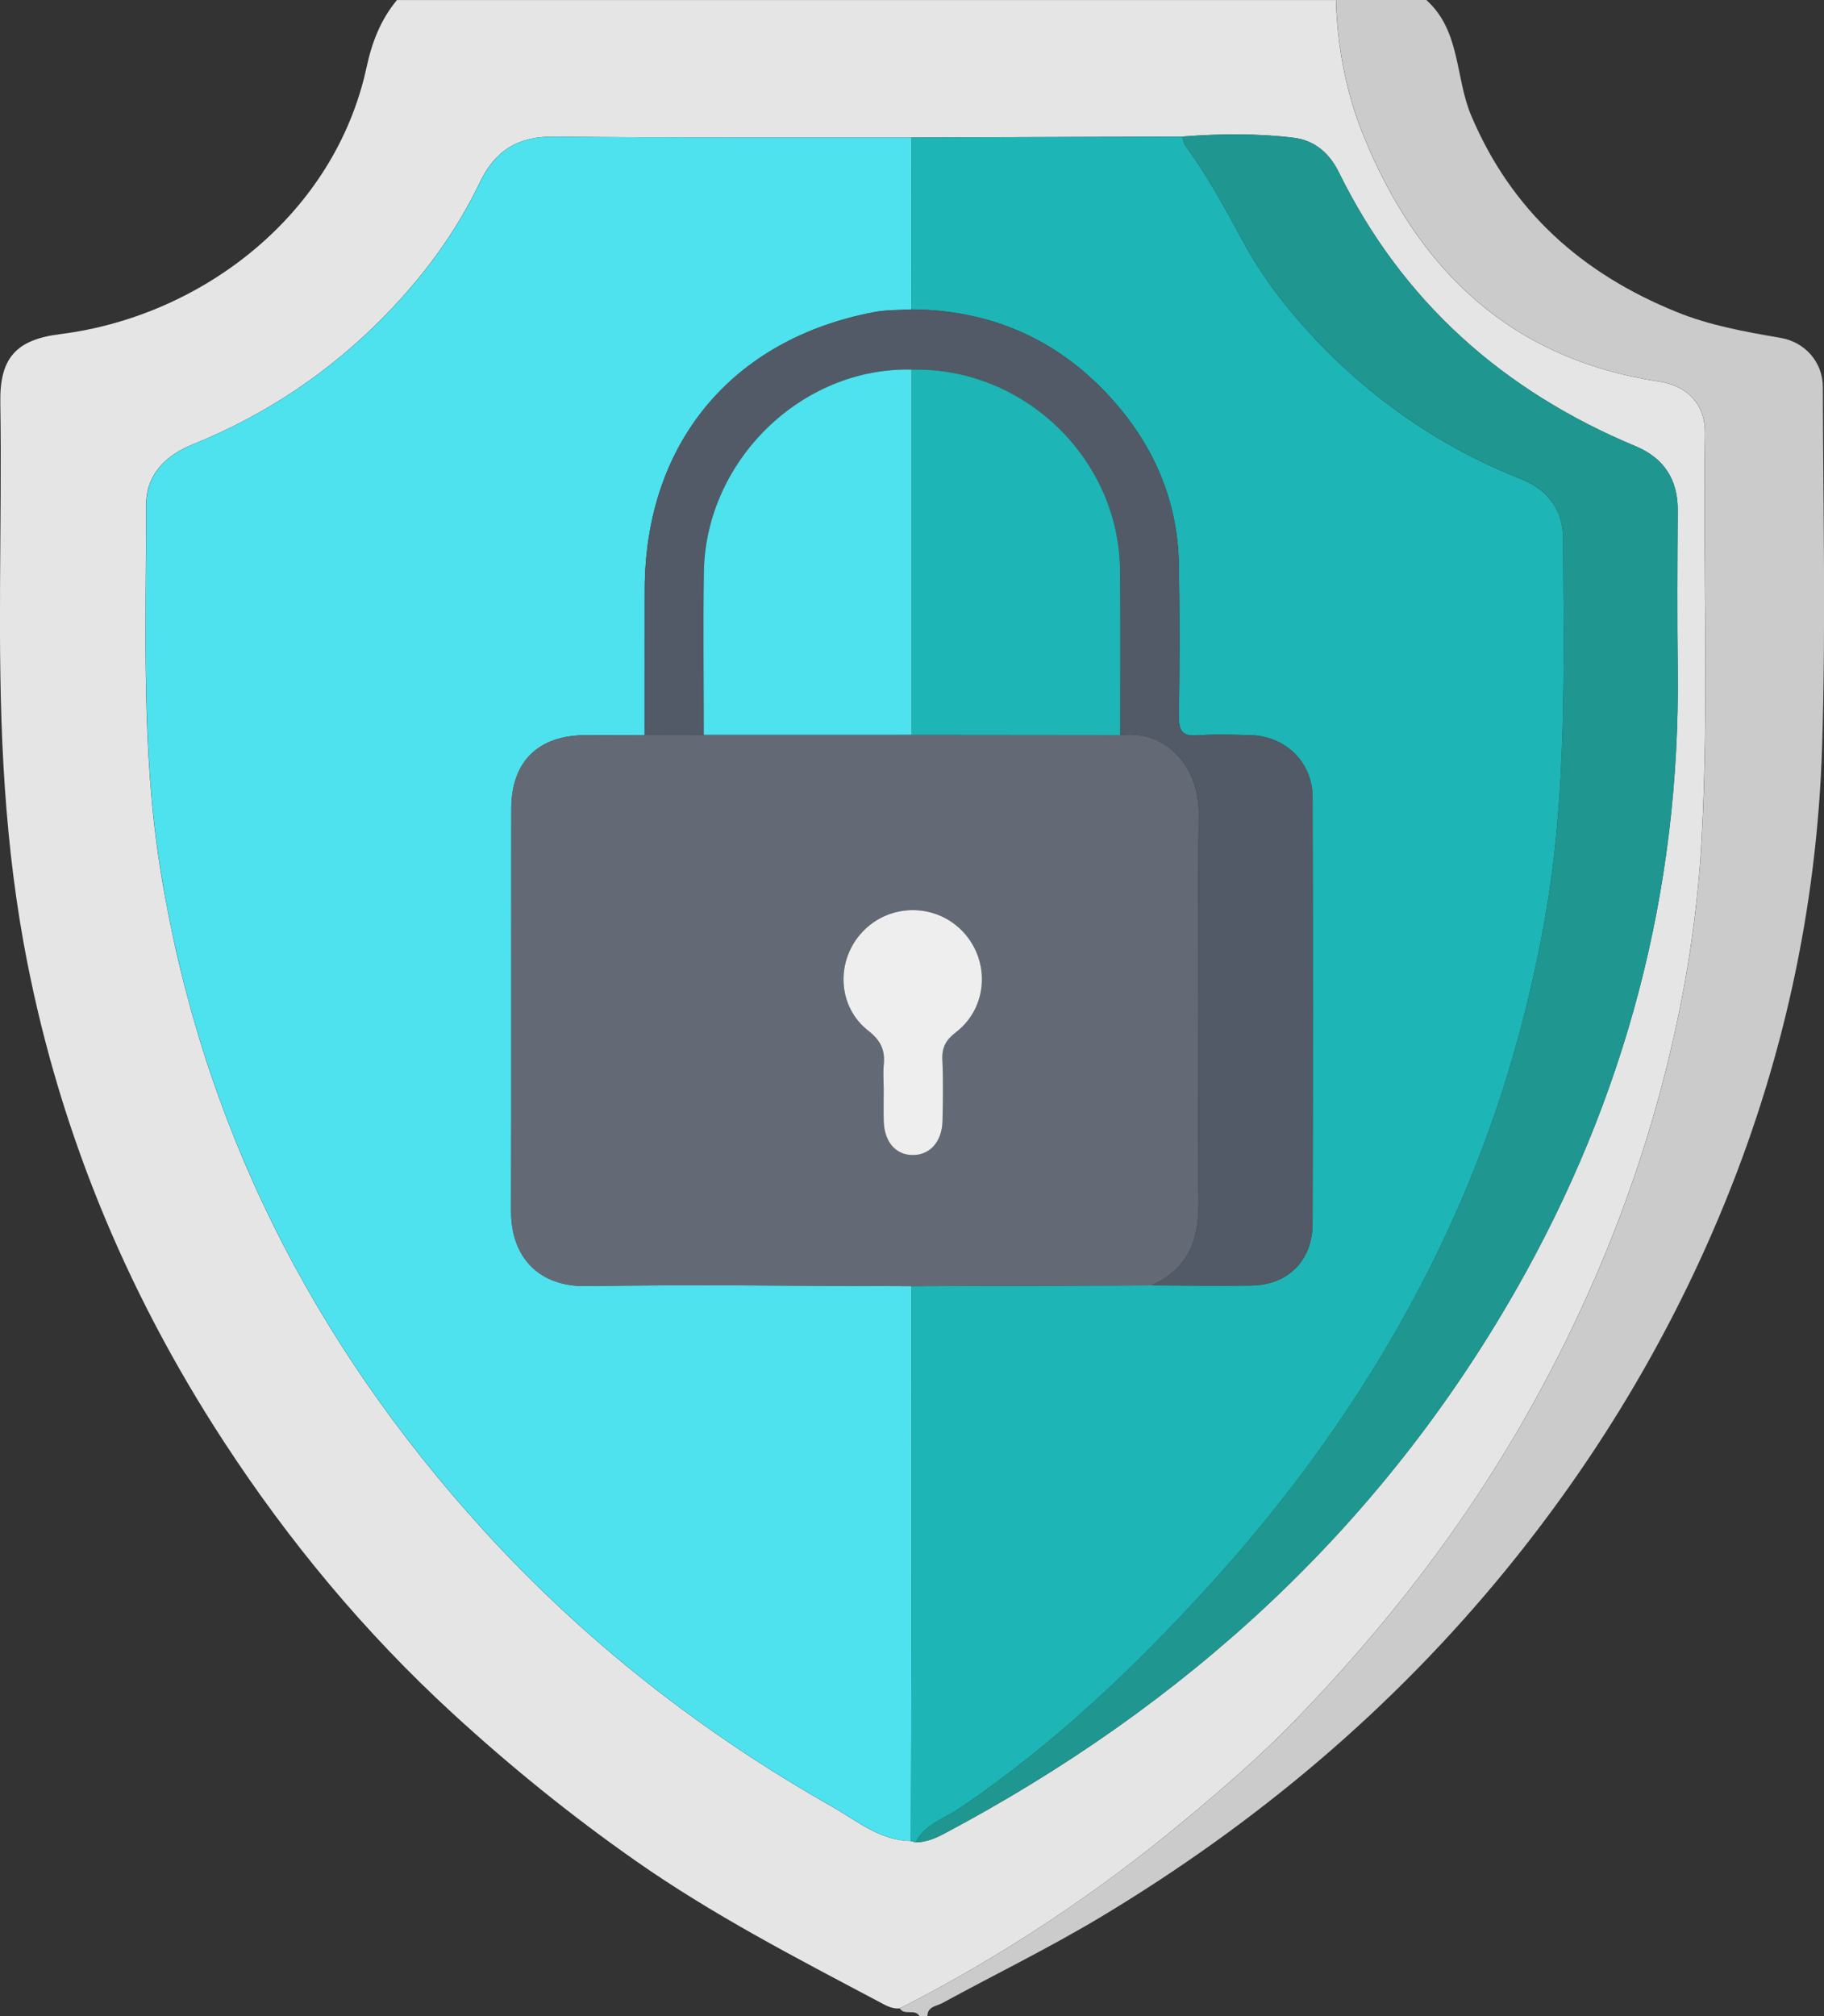
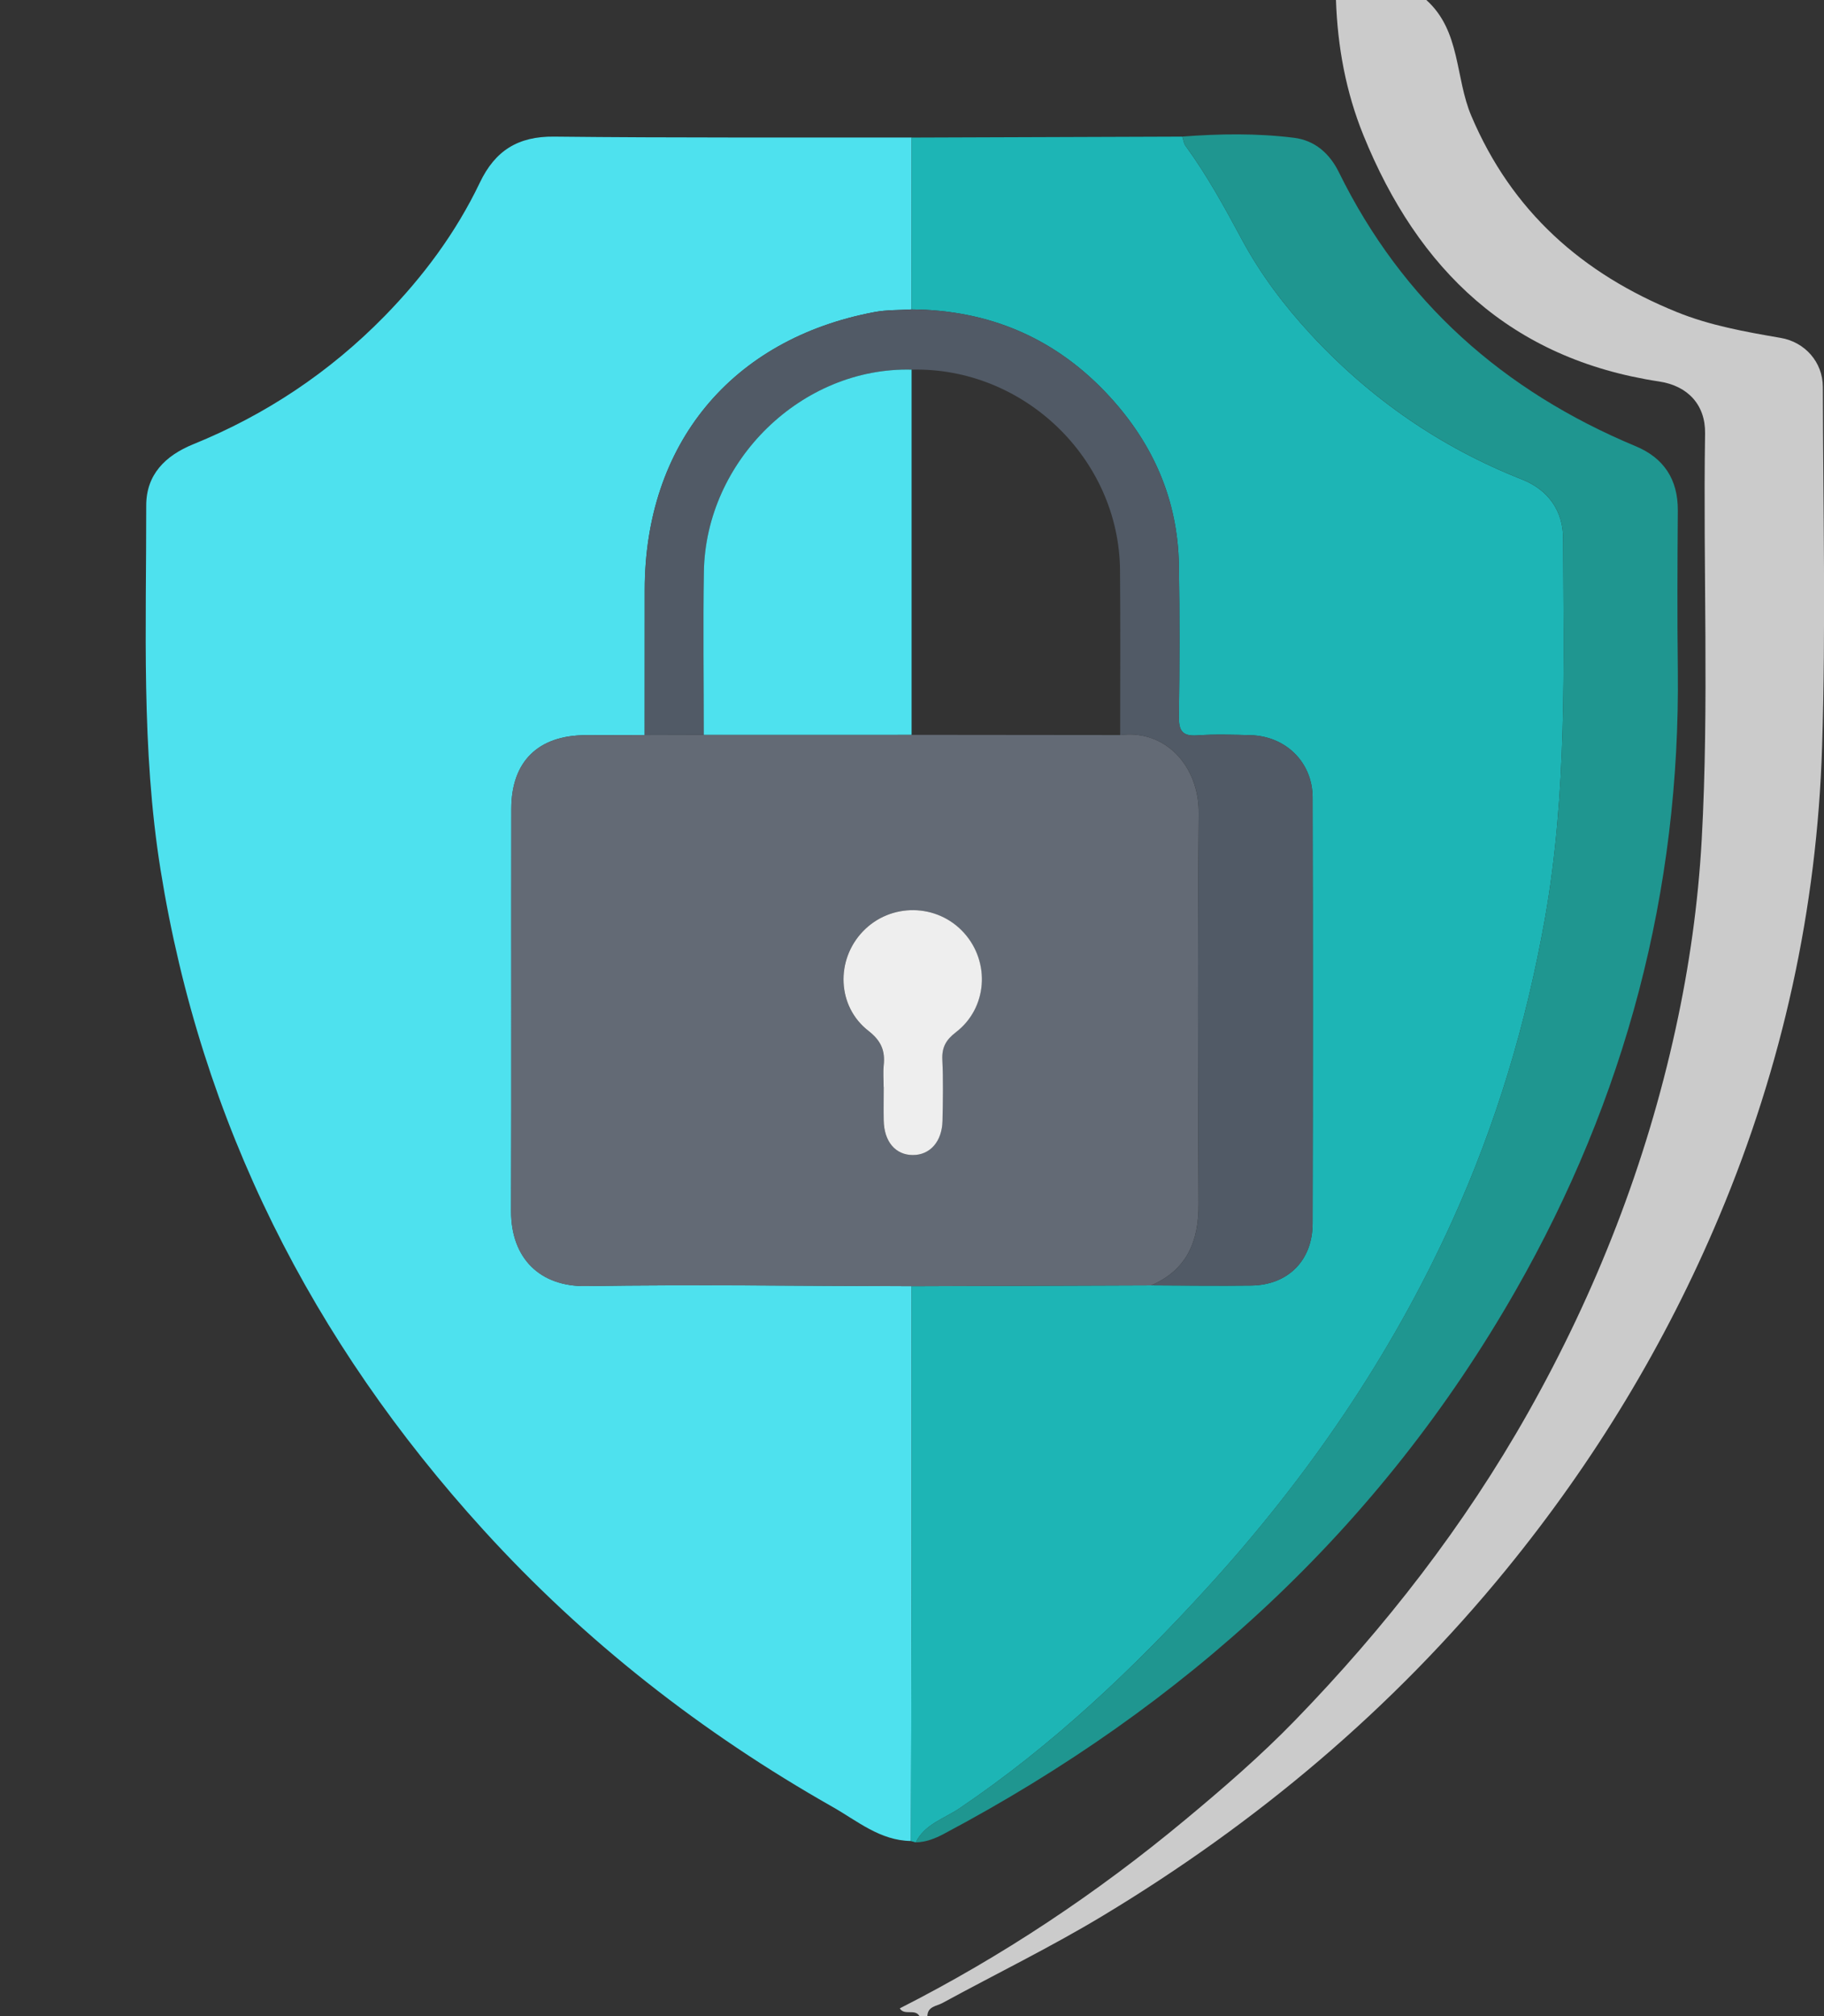
<svg xmlns="http://www.w3.org/2000/svg" id="Calque_2" viewBox="0 0 347.4 383.85">
  <rect x="0" y="0" width="347.4" height="383.85" fill="#333333" stroke="none" />
  <defs>
    <style>.cls-1{fill:#1f9690;}.cls-1,.cls-2,.cls-3,.cls-4,.cls-5,.cls-6,.cls-7,.cls-8{stroke-width:0px;}.cls-2{fill:#eee;}.cls-3{fill:#cbcbcb;}.cls-4{fill:#1db5b5;}.cls-5{fill:#636a75;}.cls-6{fill:#515a66;}.cls-7{fill:#4ee1ee;}.cls-8{fill:#e5e5e5;}</style>
  </defs>
  <g id="couleurs">
-     <path class="cls-8" d="M171.36,382.36c-1.6.16-2.87-.7-4.19-1.39-15.72-8.32-31.53-16.49-46.14-26.73-12.22-8.56-23.77-17.9-34.78-28.01-16.77-15.4-31.18-32.72-43.58-51.72-19.05-29.18-32.01-60.84-38.21-95.2-2-11.11-3.16-22.28-3.8-33.57-1.3-23.05-.23-46.09-.6-69.13-.14-8.56,3.1-11.96,11.42-13,26.9-3.36,52.27-22.71,58.34-50.82,1.05-4.85,2.7-9.04,5.78-12.78h178.83c.3,8.87,1.88,17.49,5.22,25.73,10.41,25.67,28.1,42.63,56.34,46.9,5.5.83,8.83,4.48,8.74,9.88-.4,25.77.78,51.54-.64,77.31-.67,12.17-2.37,24.16-4.96,36-5.63,25.77-15.13,50.08-28.1,73.1-12.16,21.58-27.23,40.91-44.41,58.62-6.56,6.76-13.72,12.94-20.99,18.98-16.78,13.96-34.83,25.95-54.29,35.84ZM174.41,350.75c1.91-.05,3.66-.73,5.29-1.59,45.94-24.36,83.04-58.12,108.96-103.48,20.89-36.56,31.37-75.97,30.88-118.2-.12-10.09-.07-20.19,0-30.28.04-5.92-2.65-10.01-8.01-12.24-25.22-10.52-44.42-27.51-56.56-52.2-1.73-3.53-4.55-6.04-8.55-6.53-7.06-.87-14.16-.77-21.25-.23-17.19.06-34.38.12-51.57.18-22.69-.03-45.39.09-68.08-.17-6.89-.08-11.25,2.67-14.16,8.76-4.55,9.52-10.8,17.92-18.17,25.44-10.43,10.64-22.59,18.76-36.4,24.36-5.36,2.17-8.98,5.8-8.97,11.66.03,23.15-.97,46.33,2.73,69.37,7.74,48.18,28.83,89.77,61.49,125.67,19.27,21.18,41.62,38.63,66.52,52.74,4.69,2.66,9.03,6.41,14.9,6.48l.92.26Z" />
    <path class="cls-3" d="M171.36,382.36c19.46-9.88,37.5-21.88,54.29-35.84,7.27-6.04,14.43-12.22,20.99-18.98,17.18-17.71,32.24-37.04,44.41-58.62,12.97-23.01,22.47-47.33,28.1-73.1,2.59-11.84,4.29-23.84,4.96-36,1.42-25.77.24-51.55.64-77.31.08-5.4-3.25-9.05-8.74-9.88-28.25-4.27-45.93-21.23-56.34-46.9-3.34-8.24-4.92-16.86-5.22-25.73h17.21c6.56,5.88,5.47,14.76,8.56,22.04,7.71,18.2,21.14,30.06,39.1,37.35,6.37,2.59,13.1,3.78,19.83,4.94,4.62.79,8.02,4.61,8.03,9.34.05,22.82.58,45.66-.14,68.45-.97,30.92-7.56,60.84-19.57,89.39-10.23,24.34-23.81,46.72-40.54,67.23-21.72,26.63-47.6,48.35-76.93,66.01-9.91,5.97-20.34,11.05-30.51,16.59-1.1.6-2.83.63-2.86,2.5h-1.5c-.85-1.5-2.89-.03-3.76-1.49Z" />
    <path class="cls-7" d="M173.49,350.49c-5.86-.07-10.21-3.82-14.9-6.48-24.9-14.11-47.25-31.56-66.52-52.74-32.66-35.89-53.76-77.49-61.49-125.67-3.7-23.04-2.7-46.22-2.73-69.37,0-5.86,3.61-9.48,8.97-11.66,13.8-5.6,25.97-13.72,36.4-24.36,7.37-7.53,13.62-15.92,18.17-25.44,2.91-6.09,7.27-8.84,14.16-8.76,22.69.25,45.39.14,68.08.17,0,10.91-.02,21.81-.02,32.72-2.35.16-4.75.07-7.05.51-27.24,5.13-43.75,25.13-43.76,52.92,0,9.2,0,18.4-.01,27.6-3.73.01-7.47.03-11.2.03-9.09.02-14.19,5.01-14.2,14.03-.03,25.52.04,51.05-.04,76.57-.03,8.99,5.51,14.42,14.28,14.28,20.66-.32,41.33-.02,61.99.02,0,18.04.03,36.08.01,54.12-.02,17.17-.08,34.33-.13,51.5Z" />
    <path class="cls-4" d="M173.49,350.49c.04-17.17.11-34.33.13-51.5.02-18.04,0-36.08-.01-54.12,15.22-.05,30.43-.11,45.65-.16,6.35.02,12.71.11,19.06.03,6.99-.1,11.67-4.76,11.68-11.82.06-27.04.06-54.08,0-81.11-.02-6.7-5.14-11.69-11.88-11.85-3.36-.08-6.74-.2-10.09.04-2.92.21-3.54-.97-3.5-3.66.14-9.59.16-19.19,0-28.78-.2-12.36-4.88-23-13.16-32.03-10.12-11.04-22.79-16.51-37.77-16.63,0-10.9.02-21.81.02-32.71,17.19-.06,34.38-.12,51.57-.18.19.58.25,1.26.59,1.73,4.12,5.64,7.45,11.73,10.75,17.87,3.54,6.58,8.04,12.55,13.11,18.03,11.31,12.23,24.7,21.51,40.23,27.63,5.11,2.02,7.83,6.09,7.85,11.23.09,24.21.79,48.43-3.49,72.48-3.54,19.93-9.3,39.1-17.64,57.47-11.7,25.79-27.6,48.93-46.62,69.77-14.25,15.62-29.61,30.16-47.27,42.08-2.86,1.93-6.58,2.99-8.29,6.46-.31-.09-.61-.18-.92-.26Z" />
    <path class="cls-1" d="M174.41,350.75c1.72-3.47,5.44-4.53,8.29-6.46,17.66-11.92,33.03-26.46,47.27-42.08,19.02-20.85,34.91-43.98,46.62-69.77,8.34-18.38,14.1-37.54,17.64-57.47,4.28-24.05,3.58-48.27,3.49-72.48-.02-5.15-2.74-9.22-7.85-11.23-15.53-6.12-28.91-15.4-40.23-27.63-5.07-5.48-9.57-11.45-13.11-18.03-3.3-6.14-6.63-12.23-10.75-17.87-.34-.47-.4-1.15-.59-1.73,7.09-.54,14.19-.65,21.25.23,4,.49,6.81,3.01,8.55,6.53,12.14,24.69,31.33,41.68,56.56,52.2,5.35,2.23,8.05,6.32,8.01,12.24-.07,10.09-.12,20.19,0,30.28.49,42.23-9.99,81.64-30.88,118.2-25.92,45.36-63.02,79.12-108.96,103.48-1.64.87-3.38,1.55-5.29,1.59Z" />
    <path class="cls-5" d="M219.25,244.71c-15.22.05-30.43.11-45.65.16-20.66-.05-41.33-.34-61.99-.02-8.77.14-14.3-5.29-14.28-14.28.07-25.52,0-51.05.04-76.57,0-9.03,5.11-14.02,14.2-14.03,3.73,0,7.47-.02,11.2-.03,3.75,0,7.51-.02,11.26-.03,13.19,0,26.38,0,39.58-.01,13.24.01,26.49.03,39.73.04,8.68-1.11,15.05,5.98,14.97,14.92-.22,24.78-.16,49.56-.03,74.34.04,7.12-2.21,12.56-9.04,15.51ZM168.29,206.93c0,2.12-.03,4.24,0,6.36.07,4.03,2.22,6.58,5.52,6.61,3.29.02,5.6-2.56,5.68-6.54.08-3.86.15-7.73-.03-11.59-.11-2.36.65-3.78,2.58-5.25,6-4.59,6.59-13.3,1.56-18.9-5.1-5.68-14.02-5.81-19.3-.27-5.18,5.44-4.9,14.25,1.08,18.9,2.45,1.9,3.2,3.78,2.91,6.57-.14,1.36-.02,2.74-.02,4.11Z" />
    <path class="cls-6" d="M219.25,244.71c6.83-2.95,9.08-8.39,9.04-15.51-.13-24.78-.2-49.56.03-74.34.08-8.94-6.29-16.03-14.97-14.92,0-10.47.06-20.94-.03-31.41-.2-21.25-18.38-38.68-39.7-38.16-20.87-.52-39.22,17.27-39.56,38.51-.16,10.34-.02,20.68-.02,31.02-3.75,0-7.51.02-11.26.03,0-9.2,0-18.4.01-27.6.01-27.79,16.52-47.8,43.76-52.92,2.3-.43,4.7-.35,7.05-.51,14.98.12,27.64,5.59,37.77,16.63,8.28,9.03,12.97,19.67,13.16,32.03.15,9.59.13,19.19,0,28.78-.04,2.69.58,3.87,3.5,3.66,3.35-.24,6.73-.12,10.09-.04,6.74.16,11.87,5.15,11.88,11.85.06,27.04.06,54.08,0,81.11-.02,7.06-4.69,11.73-11.68,11.82-6.35.09-12.71,0-19.06-.03Z" />
-     <path class="cls-4" d="M173.62,70.37c21.32-.53,39.5,16.91,39.7,38.16.1,10.47.03,20.94.03,31.41-13.24-.01-26.49-.03-39.73-.04,0-23.17,0-46.35,0-69.52Z" />
    <path class="cls-7" d="M173.62,70.37c0,23.17,0,46.35,0,69.52-13.19,0-26.39,0-39.58.01,0-10.34-.15-20.68.02-31.02.34-21.24,18.69-39.03,39.56-38.51Z" />
    <path class="cls-2" d="M168.29,206.93c0-1.37-.12-2.75.02-4.11.29-2.79-.47-4.66-2.91-6.57-5.99-4.65-6.26-13.47-1.08-18.9,5.28-5.54,14.2-5.41,19.3.27,5.03,5.6,4.43,14.31-1.56,18.9-1.92,1.47-2.69,2.9-2.58,5.25.18,3.86.11,7.73.03,11.59-.08,3.98-2.39,6.56-5.68,6.54-3.3-.02-5.46-2.58-5.52-6.61-.04-2.12,0-4.24,0-6.36Z" />
  </g>
</svg>